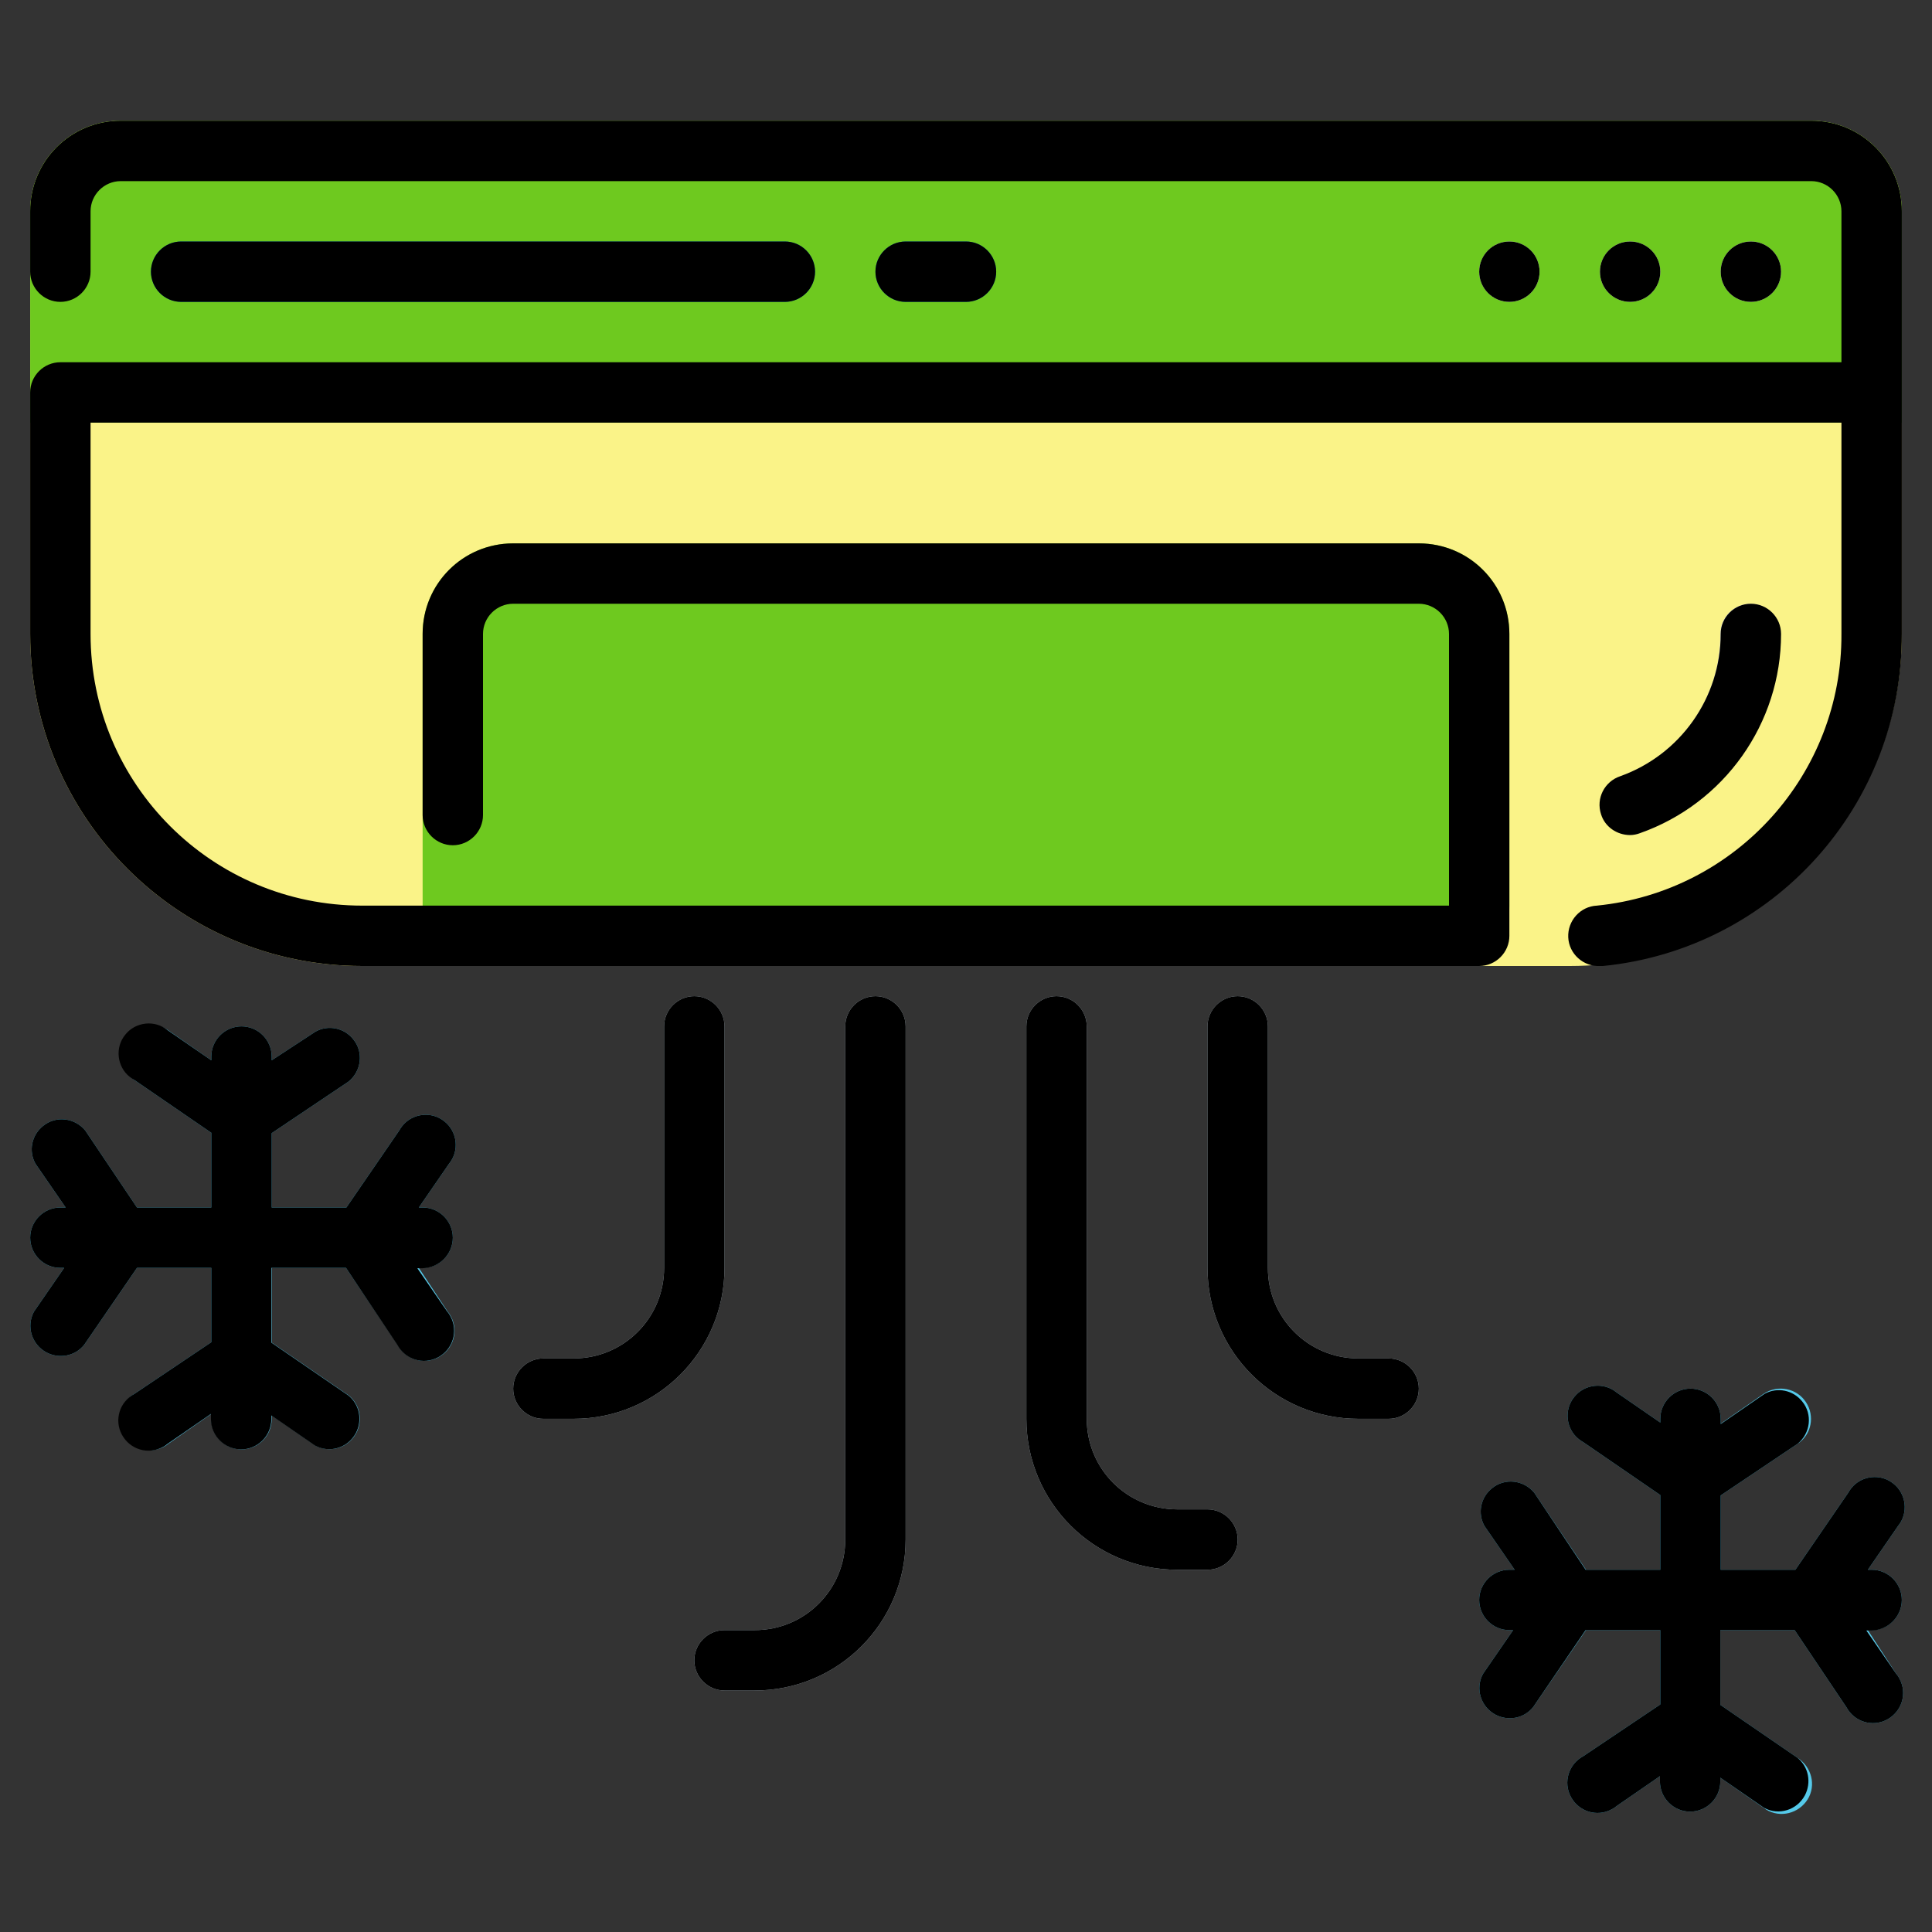
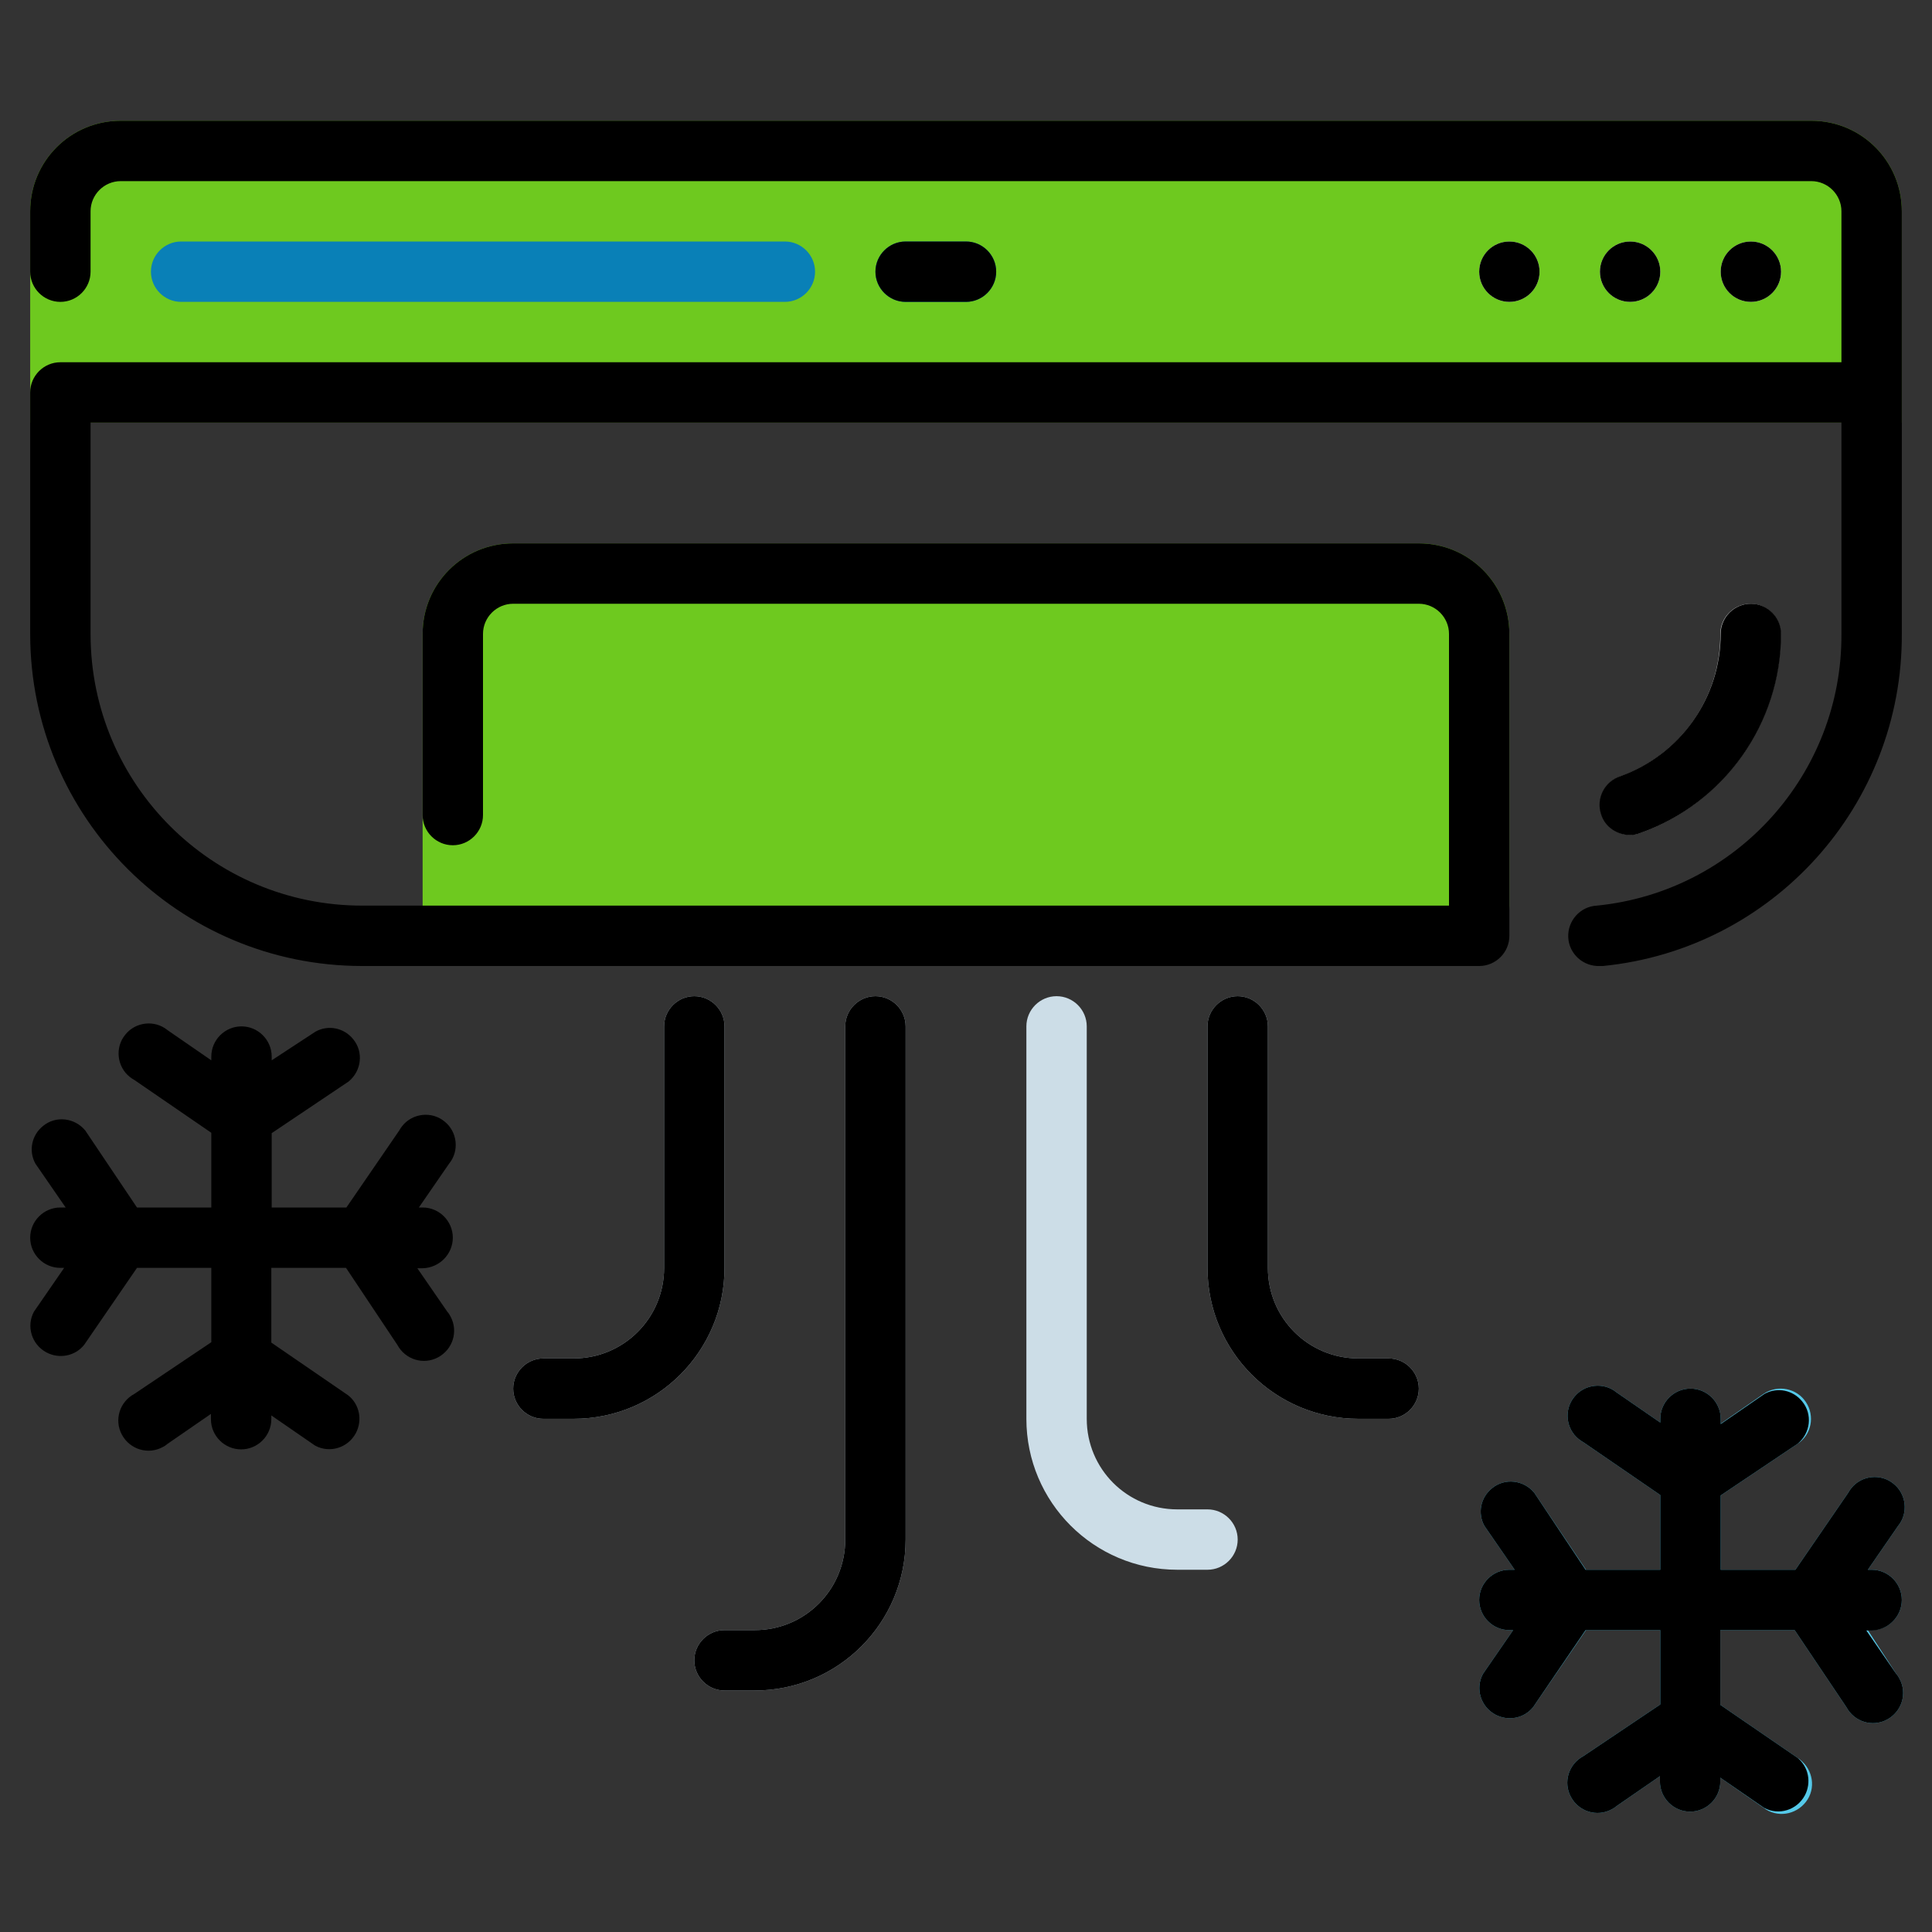
<svg xmlns="http://www.w3.org/2000/svg" version="1.1" id="レイヤー_1" x="0px" y="0px" viewBox="0 0 512 512" style="enable-background:new 0 0 512 512;" xml:space="preserve">
  <rect x="0" y="0" width="512" height="512" fill="#333333" stroke="none" />
  <style type="text/css">
	.st0{fill:#FAF388;}
	.st1{fill:#D1D3D4;}
	.st2{fill:#6EC91F;}
	.st3{fill:#FFFFFF;}
	.st4{fill:#0980B7;}
	.st5{fill:#CCDDE7;}
	.st6{fill:#55C9E9;}
</style>
-   <path class="st0" d="M504,56v112c0,48.6-39.4,88-88,88H96c-48.6,0-88-39.4-88-88V56c0-13.3,10.7-24,24-24h448  C493.3,32,504,42.7,504,56z" />
  <path class="st1" d="M424.5,216c-1.5-4.2,0.7-8.7,4.8-10.2c0,0,0,0,0,0c16-5.7,26.7-20.8,26.6-37.8c0-4.4,3.6-8,8-8s8,3.6,8,8  c0,23.7-15,44.9-37.4,52.8C430.5,222.2,426,220.1,424.5,216z" />
  <path class="st2" d="M504,56v56H8V56c0-13.3,10.7-24,24-24h448C493.3,32,504,42.7,504,56z" />
  <path class="st3" d="M400,80c-4.4,0-8-3.6-8-8s3.6-8,8-8s8,3.6,8,8S404.4,80,400,80z" />
  <path class="st3" d="M432,80c-4.4,0-8-3.6-8-8s3.6-8,8-8s8,3.6,8,8S436.4,80,432,80z" />
  <path class="st3" d="M464,80c-4.4,0-8-3.6-8-8s3.6-8,8-8s8,3.6,8,8S468.4,80,464,80z" />
  <path class="st2" d="M400,168v72c0,8.8-7.2,16-16,16H112v-88c0-13.3,10.7-24,24-24h240C389.3,144,400,154.7,400,168z" />
  <path class="st4" d="M208,80H48c-4.4,0-8-3.6-8-8s3.6-8,8-8h160c4.4,0,8,3.6,8,8S212.4,80,208,80z" />
  <path class="st4" d="M256,80h-16c-4.4,0-8-3.6-8-8s3.6-8,8-8h16c4.4,0,8,3.6,8,8S260.4,80,256,80z" />
  <g>
    <path class="st5" d="M200,448h-8c-4.4,0-8-3.6-8-8s3.6-8,8-8h8c13.3,0,24-10.7,24-24V272c0-4.4,3.6-8,8-8s8,3.6,8,8v136   C240,430.1,222.1,448,200,448z" />
    <path class="st5" d="M320,416h-8c-22.1,0-40-17.9-40-40V272c0-4.4,3.6-8,8-8s8,3.6,8,8v104c0,13.3,10.7,24,24,24h8c4.4,0,8,3.6,8,8   S324.4,416,320,416z" />
    <path class="st5" d="M368,376h-8c-22.1,0-40-17.9-40-40v-64c0-4.4,3.6-8,8-8s8,3.6,8,8v64c0,13.3,10.7,24,24,24h8c4.4,0,8,3.6,8,8   S372.4,376,368,376z" />
    <path class="st5" d="M152,376h-8c-4.4,0-8-3.6-8-8s3.6-8,8-8h8c13.3,0,24-10.7,24-24v-64c0-4.4,3.6-8,8-8s8,3.6,8,8v64   C192,358.1,174.1,376,152,376z" />
  </g>
  <path class="st6" d="M495,432h1c4.4,0,8-3.6,8-8s-3.6-8-8-8h-1l8-11.6c2.8-3.4,2.2-8.5-1.2-11.2c-3.4-2.8-8.5-2.2-11.2,1.2  c-0.3,0.4-0.6,0.8-0.8,1.2l-14,20.4H456v-19.7l20.4-13.7c3.7-2.4,4.6-7.4,2.2-11c-2.4-3.7-7.4-4.7-11.1-2.3c0,0,0,0,0,0l-11.5,8V376  c0-4.4-3.6-8-8-8s-8,3.6-8,8v1l-11.6-8c-3.4-2.8-8.5-2.2-11.2,1.2c-2.8,3.4-2.2,8.5,1.2,11.2c0.4,0.3,0.8,0.6,1.2,0.8l20.4,14V416  h-19.7l-13.7-20.4c-2.8-3.4-7.8-4-11.2-1.2c-3,2.4-3.9,6.6-2,10l8,11.6H400c-4.4,0-8,3.6-8,8s3.6,8,8,8h1l-8,11.6  c-2.1,3.9-0.6,8.7,3.3,10.8c3.4,1.8,7.6,1,10-2l14-20.4H440v19.7l-20.4,13.7c-3.9,2.1-5.4,6.9-3.3,10.8c2.1,3.9,6.9,5.4,10.8,3.3  c0.4-0.2,0.9-0.5,1.2-0.8l11.6-8v1.4c0,4.4,3.6,8,8,8s8-3.6,8-8v-1l11.5,8c3.5,2.7,8.5,1.9,11.2-1.6c2.7-3.5,1.9-8.5-1.6-11.2  c-0.2-0.2-0.5-0.3-0.7-0.5l-20.4-14V432h19.7l13.7,20.4c2.1,3.9,6.9,5.4,10.8,3.3c3.9-2.1,5.4-6.9,3.3-10.8  c-0.2-0.4-0.5-0.9-0.8-1.2L495,432z" />
-   <path class="st6" d="M111,336h1c4.4,0,8-3.6,8-8s-3.6-8-8-8h-1l8-11.6c2.8-3.4,2.2-8.5-1.2-11.2c-3.4-2.8-8.5-2.2-11.2,1.2  c-0.3,0.4-0.6,0.8-0.8,1.2l-14,20.4H72v-19.7l20.4-13.7c3.4-2.8,4-7.8,1.2-11.2c-2.4-3-6.6-3.9-10-2L72,281v-1c0-4.4-3.6-8-8-8  s-8,3.6-8,8v1l-11.5-8c-3.7-2.5-8.6-1.5-11.1,2.2c0,0,0,0,0,0c-2.4,3.7-1.4,8.6,2.2,11l20.4,14V320H36.3l-13.7-20.4  c-2.8-3.4-7.8-4-11.2-1.2c-3,2.4-3.9,6.6-2,10l8,11.6H16c-4.4,0-8,3.6-8,8s3.6,8,8,8h1l-8,11.6c-2.1,3.9-0.6,8.7,3.3,10.8  c3.4,1.8,7.6,1,10-2l14-20.4H56v19.7l-20.4,13.7c-3.8,2.2-5.1,7.2-2.8,11c2.2,3.8,7.2,5.1,11,2.8c0.3-0.2,0.5-0.3,0.7-0.5l11.5-8  v1.4c0,4.4,3.6,8,8,8s8-3.6,8-8v-1l11.6,8c3.9,2.1,8.7,0.6,10.8-3.3c1.8-3.4,1-7.6-2-10l-20.4-14V336h19.7l13.7,20.4  c2.1,3.9,6.9,5.4,10.8,3.3c3.9-2.1,5.4-6.9,3.3-10.8c-0.2-0.4-0.5-0.9-0.8-1.2L111,336z" />
  <path d="M480,32H32C18.7,32,8,42.7,8,56v16c0,4.4,3.6,8,8,8s8-3.6,8-8V56c0-4.4,3.6-8,8-8h448c4.4,0,8,3.6,8,8v40H16  c-4.4,0-8,3.6-8,8v64c0,48.6,39.4,88,88,88h296c4.4,0,8-3.6,8-8v-80c0-13.3-10.7-24-24-24H136c-13.3,0-24,10.7-24,24v48  c0,4.4,3.6,8,8,8s8-3.6,8-8v-48c0-4.4,3.6-8,8-8h240c4.4,0,8,3.6,8,8v72H96c-39.8,0-72-32.2-72-72v-56h464v56  c0.2,37.1-27.9,68.3-64.8,72c-4.4,0.2-7.8,4-7.6,8.4s4,7.8,8.4,7.6h0.8c45.1-4.5,79.4-42.6,79.2-88V56C504,42.7,493.3,32,480,32z" />
  <path d="M432,221.3c0.9,0,1.8-0.2,2.6-0.5C457,212.9,472,191.7,472,168c0-4.4-3.6-8-8-8s-8,3.6-8,8c0,16.9-10.7,32-26.6,37.7  c-4.2,1.4-6.5,5.9-5.1,10.1C425.3,219.1,428.5,221.3,432,221.3z" />
  <circle cx="400" cy="72" r="8" />
  <circle cx="432" cy="72" r="8" />
  <circle cx="464" cy="72" r="8" />
-   <path d="M208,80c4.4,0,8-3.6,8-8s-3.6-8-8-8H48c-4.4,0-8,3.6-8,8s3.6,8,8,8H208z" />
  <path d="M256,80c4.4,0,8-3.6,8-8s-3.6-8-8-8h-16c-4.4,0-8,3.6-8,8s3.6,8,8,8H256z" />
  <path d="M232,264c-4.4,0-8,3.6-8,8v136c0,13.3-10.7,24-24,24h-8c-4.4,0-8,3.6-8,8s3.6,8,8,8h8c22.1,0,40-17.9,40-40V272  C240,267.6,236.4,264,232,264z" />
-   <path d="M320,400h-8c-13.3,0-24-10.7-24-24V272c0-4.4-3.6-8-8-8s-8,3.6-8,8v104c0,22.1,17.9,40,40,40h8c4.4,0,8-3.6,8-8  S324.4,400,320,400z" />
  <path d="M368,360h-8c-13.3,0-24-10.7-24-24v-64c0-4.4-3.6-8-8-8s-8,3.6-8,8v64c0,22.1,17.9,40,40,40h8c4.4,0,8-3.6,8-8  S372.4,360,368,360z" />
  <path d="M192,272c0-4.4-3.6-8-8-8s-8,3.6-8,8v64c0,13.3-10.7,24-24,24h-8c-4.4,0-8,3.6-8,8s3.6,8,8,8h8c22.1,0,40-17.9,40-40V272z" />
  <path d="M504,424c0-4.4-3.6-8-8-8h-1l8-11.6c2.8-3.4,2.2-8.5-1.2-11.2c-3.4-2.8-8.5-2.2-11.2,1.2c-0.3,0.4-0.6,0.8-0.8,1.2l-14,20.4  H456v-19.7l20.4-13.7c3.4-2.8,4-7.8,1.2-11.2c-2.4-3-6.6-3.9-10-2l-11.6,8V376c0-4.4-3.6-8-8-8s-8,3.6-8,8v1l-11.6-8  c-3.4-2.8-8.5-2.2-11.2,1.2c-2.8,3.4-2.2,8.5,1.2,11.2c0.4,0.3,0.8,0.6,1.2,0.8l20.4,14V416h-19.8l-13.6-20.4  c-2.8-3.4-7.8-4-11.2-1.2c-3,2.4-3.9,6.6-2,10l8,11.6H400c-4.4,0-8,3.6-8,8s3.6,8,8,8h1l-8,11.6c-2.1,3.9-0.6,8.7,3.3,10.8  c3.4,1.8,7.6,1,10-2l13.9-20.4H440v19.7l-20.4,13.7c-3.9,2.1-5.4,6.9-3.3,10.8c2.1,3.9,6.9,5.4,10.8,3.3c0.4-0.2,0.9-0.5,1.2-0.8  l11.6-8v1.4c0,4.4,3.6,8,8,8s8-3.6,8-8v-1l11.6,8c3.9,2.1,8.7,0.6,10.8-3.3c1.8-3.4,1-7.6-2-10l-20.4-14V432h19.7l13.7,20.4  c2.1,3.9,6.9,5.4,10.8,3.3c3.9-2.1,5.4-6.9,3.3-10.8c-0.2-0.4-0.5-0.9-0.8-1.2l-8-11.6h1.4C500.4,432,504,428.4,504,424z" />
  <path d="M120,328c0-4.4-3.6-8-8-8h-1l8-11.6c2.8-3.4,2.2-8.5-1.2-11.2c-3.4-2.8-8.5-2.2-11.2,1.2c-0.3,0.4-0.6,0.8-0.8,1.2L91.8,320  H72v-19.7l20.4-13.7c3.4-2.8,4-7.8,1.2-11.2c-2.4-3-6.6-3.9-10-2L72,281v-1c0-4.4-3.6-8-8-8s-8,3.6-8,8v1l-11.6-8  c-3.4-2.8-8.5-2.2-11.2,1.2c-2.8,3.4-2.2,8.5,1.2,11.2c0.4,0.3,0.8,0.6,1.2,0.8l20.4,14V320H36.3l-13.7-20.4  c-2.8-3.4-7.8-4-11.2-1.2c-3,2.4-3.9,6.6-2,10l8,11.6H16c-4.4,0-8,3.6-8,8s3.6,8,8,8h1l-8,11.6c-2.1,3.9-0.6,8.7,3.3,10.8  c3.4,1.8,7.6,1,10-2l14-20.4H56v19.7l-20.4,13.7c-3.9,2.1-5.4,6.9-3.3,10.8c2.1,3.9,6.9,5.4,10.8,3.3c0.4-0.2,0.9-0.5,1.2-0.8  l11.6-8v1.4c0,4.4,3.6,8,8,8s8-3.6,8-8v-1l11.6,8c3.9,2.1,8.7,0.6,10.8-3.3c1.8-3.4,1-7.6-2-10l-20.4-14V336h19.8l13.6,20.4  c2.1,3.9,6.9,5.4,10.8,3.3c3.9-2.1,5.4-6.9,3.3-10.8c-0.2-0.4-0.5-0.9-0.8-1.2l-8-11.6h1.4C116.4,336,120,332.4,120,328L120,328z" />
</svg>